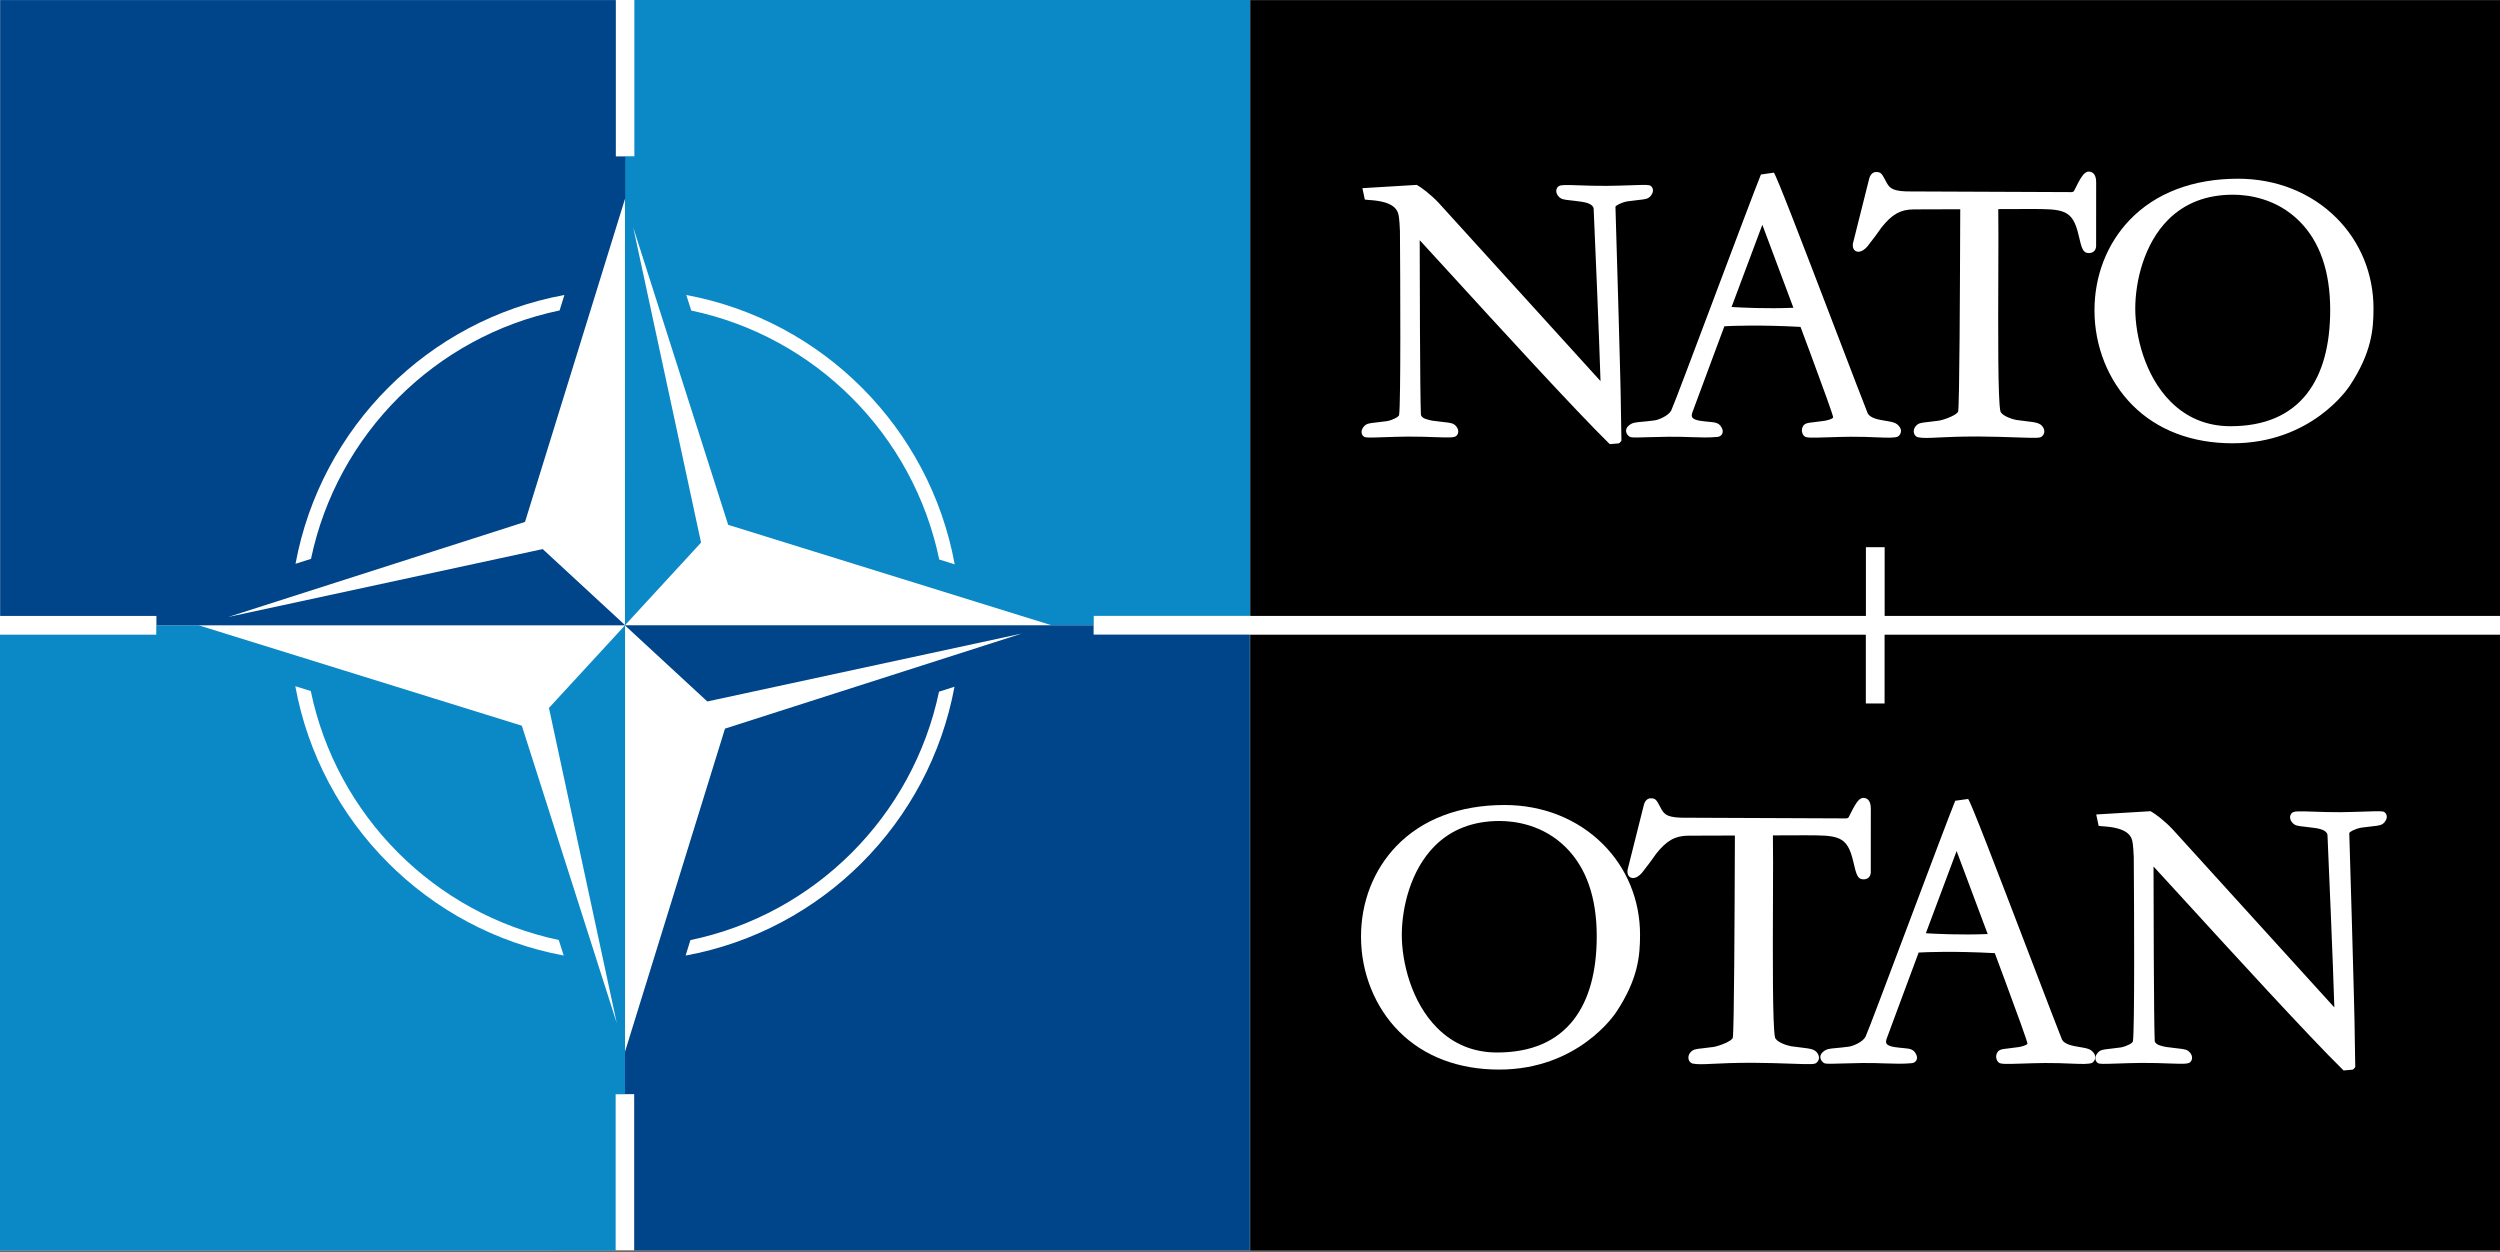
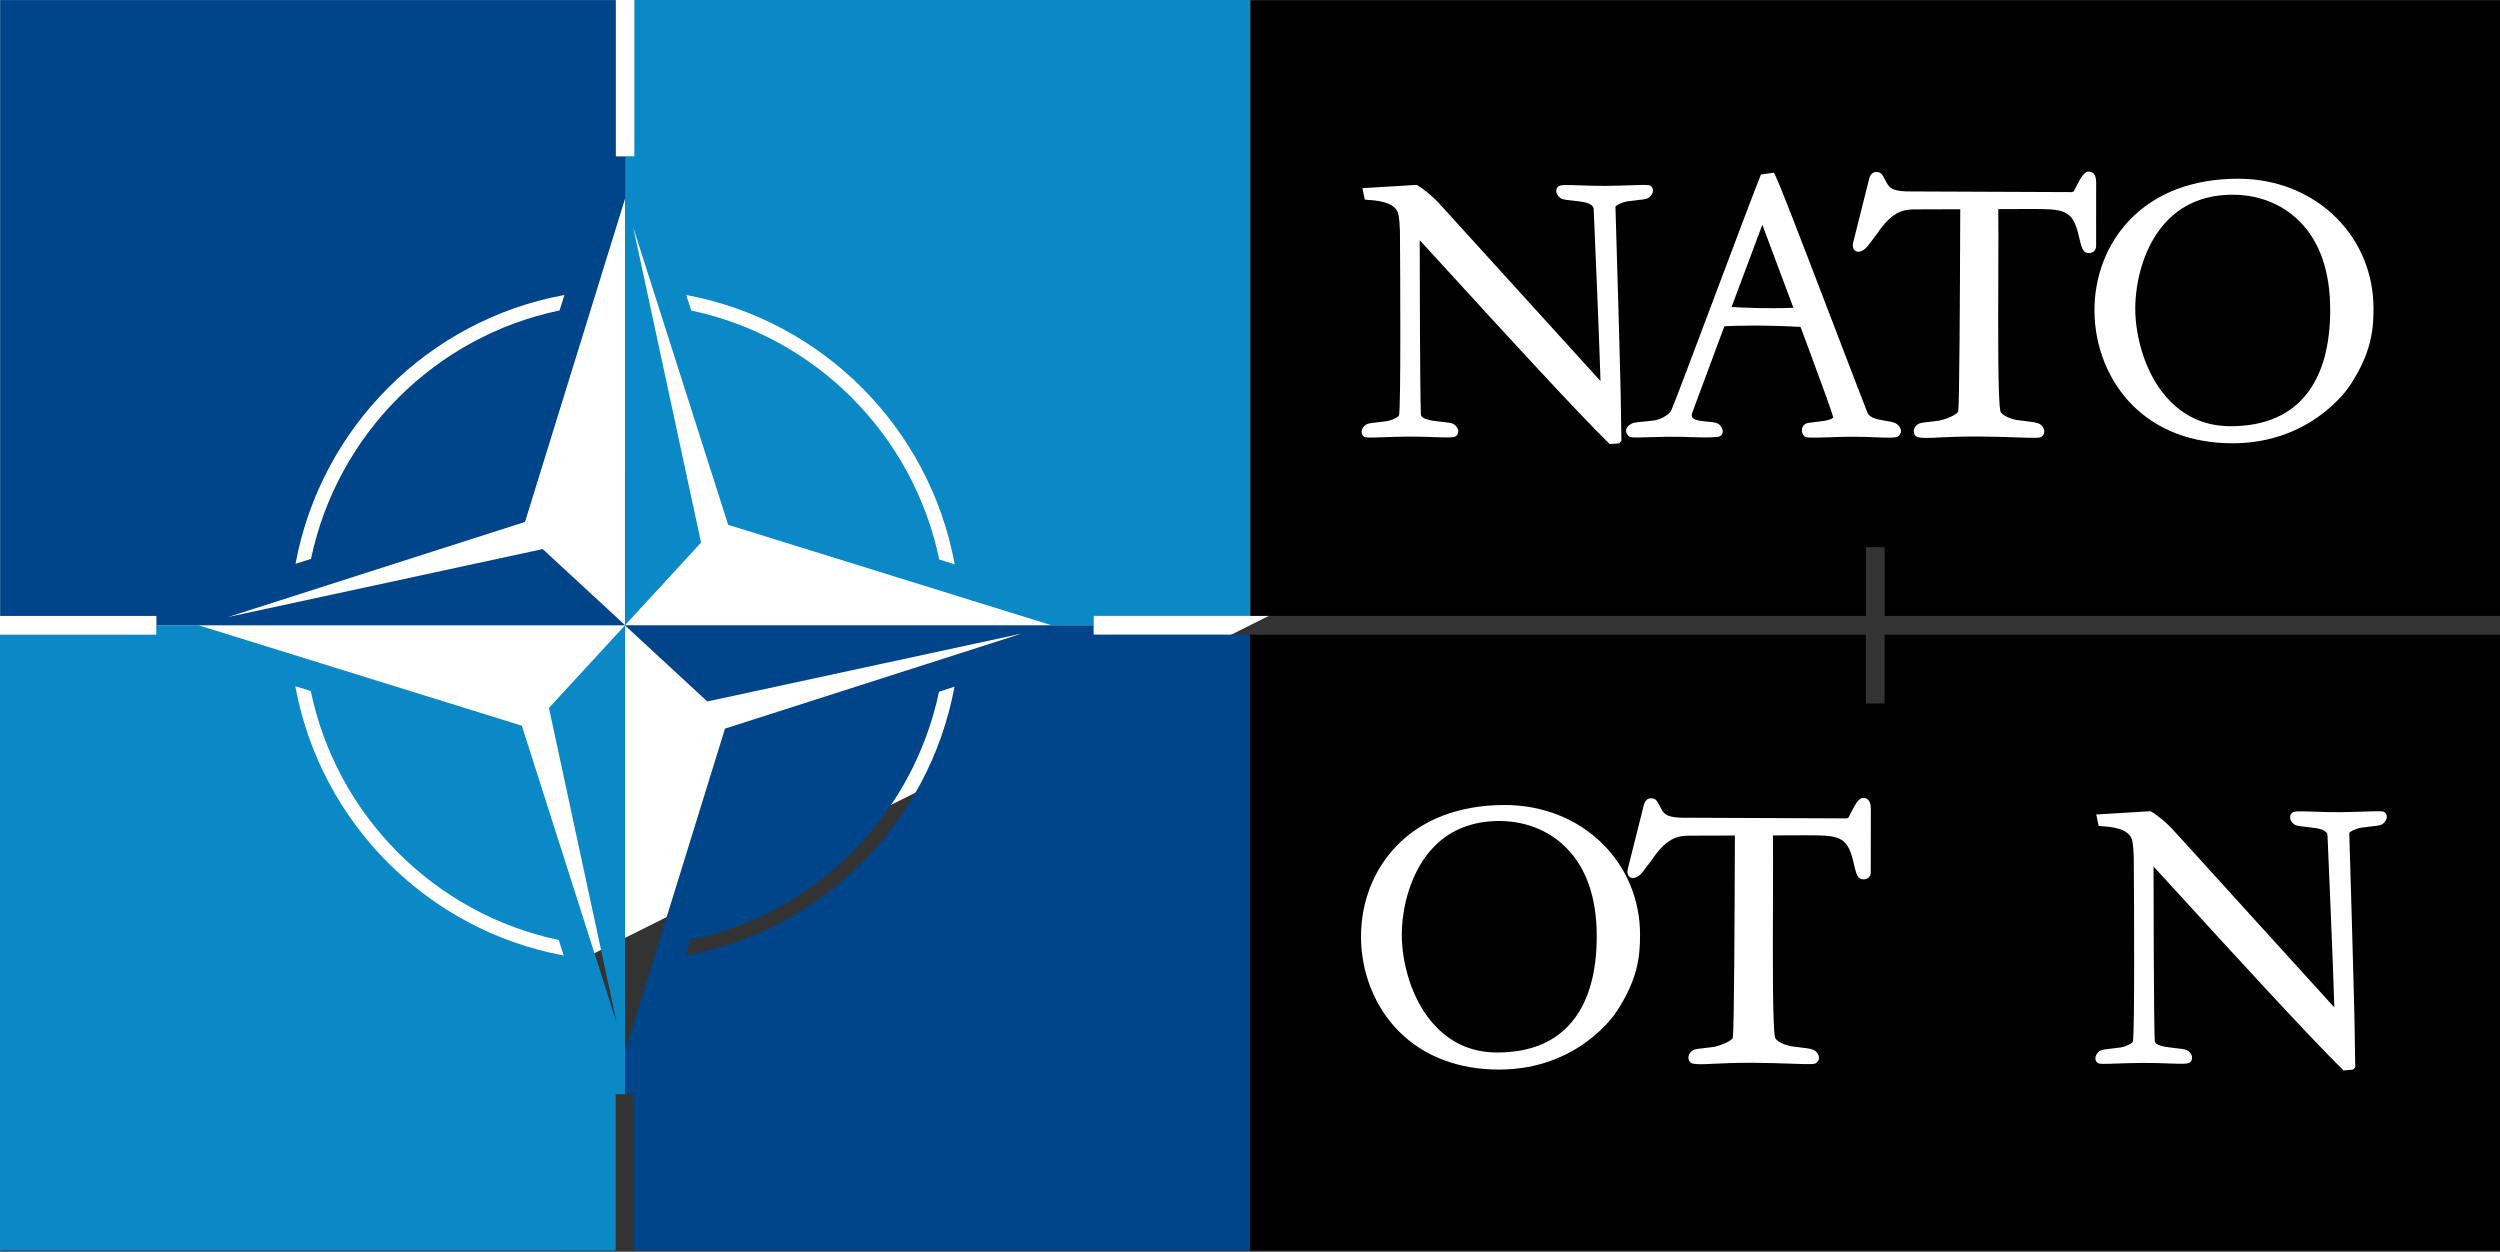
<svg xmlns="http://www.w3.org/2000/svg" width="1438pt" height="720pt" viewBox="0 0 1438 720" version="1.1">
  <rect x="0" y="0" width="1438" height="720" fill="#333333" stroke="none" />
  <g id="surface1">
-     <path style=" stroke:none;fill-rule:nonzero;fill:rgb(100%,100%,100%);fill-opacity:1;" d="M 0 0 L 1438.125 0 L 1438.125 719.277 L 0 719.277 Z M 0 0 " />
+     <path style=" stroke:none;fill-rule:nonzero;fill:rgb(100%,100%,100%);fill-opacity:1;" d="M 0 0 L 1438.125 0 L 0 719.277 Z M 0 0 " />
    <path style=" stroke:none;fill-rule:evenodd;fill:rgb(0%,0%,0%);fill-opacity:1;" d="M 1084.012 365.082 L 1084.012 404.641 L 1073.223 404.641 L 1073.223 365.082 L 719.078 365.082 L 719.078 719.32 L 1438.141 719.32 L 1438.141 365.082 Z M 1084.012 365.082 " />
    <path style=" stroke:none;fill-rule:nonzero;fill:rgb(4.314%,53.725%,77.647%);fill-opacity:1;" d="M 359.477 359.656 L 403.246 312.105 L 364.246 130.844 L 418.844 301.883 L 604.77 359.633 L 629.125 359.633 L 629.125 354.238 L 719.004 354.238 L 719.004 0.008 L 364.879 -0.016 L 364.879 89.902 L 359.484 89.902 Z M 549.133 324.602 L 540.246 321.832 C 525.383 250.168 469.117 193.684 397.617 178.629 L 394.758 169.695 C 473.066 184.207 534.77 246.109 549.141 324.59 Z M 549.133 324.602 " />
    <path style=" stroke:none;fill-rule:nonzero;fill:rgb(0%,26.667%,53.725%);fill-opacity:1;" d="M 718.926 719.27 L 718.926 365.023 L 629.039 365.023 L 629.039 359.641 L 359.387 359.641 L 406.844 403.477 L 587.773 364.402 L 417.02 419.102 L 359.383 605.348 L 359.383 629.359 L 364.781 629.359 L 364.781 719.273 Z M 394.367 549.641 L 397.125 540.742 C 468.699 525.867 525.09 469.488 540.121 397.859 L 549.023 395.008 C 534.527 473.457 472.742 535.273 394.367 549.641 Z M 394.367 549.641 " />
    <path style=" stroke:none;fill-rule:nonzero;fill:rgb(4.314%,53.725%,77.647%);fill-opacity:1;" d="M 359.531 359.656 L 315.758 407.203 L 354.762 588.465 L 300.16 417.426 L 114.238 359.676 L 89.883 359.676 L 89.883 365.074 L 0 365.074 L 0 719.305 L 354.125 719.328 L 354.125 629.406 L 359.523 629.406 Z M 169.871 394.711 L 178.758 397.477 C 193.621 469.145 249.887 525.625 321.387 540.684 L 324.246 549.613 C 245.941 535.105 184.234 473.203 169.867 394.723 Z M 169.871 394.711 " />
    <path style=" stroke:none;fill-rule:nonzero;fill:rgb(0%,26.667%,53.725%);fill-opacity:1;" d="M 0.082 0.039 L 0.082 354.289 L 89.969 354.289 L 89.969 359.672 L 359.617 359.672 L 312.16 315.832 L 131.23 354.906 L 301.988 300.207 L 359.625 113.961 L 359.625 89.949 L 354.227 89.949 L 354.227 0.035 Z M 324.641 169.668 L 321.883 178.566 C 250.309 193.441 193.914 249.82 178.887 321.449 L 169.98 324.301 C 184.477 245.855 246.266 184.035 324.641 169.668 Z M 324.641 169.668 " />
    <path style=" stroke:none;fill-rule:evenodd;fill:rgb(0%,0%,0%);fill-opacity:1;" d="M 719.117 0.055 L 719.117 354.273 L 1073.266 354.273 L 1073.266 314.746 L 1084.051 314.746 L 1084.051 354.273 L 1438.195 354.273 L 1438.195 0.055 Z M 719.117 0.055 " />
    <path style=" stroke:none;fill-rule:evenodd;fill:rgb(100%,100%,100%);fill-opacity:1;" d="M 1201.473 145.566 C 1198.137 145.566 1197.371 142.961 1195.652 135.434 C 1192.16 120.211 1186.859 120.211 1167.145 120.219 L 1149.402 120.277 C 1149.539 128.293 1149.488 142.527 1149.43 157.609 C 1149.312 189.984 1149.16 230.062 1150.613 236.449 C 1151.191 238.98 1156.922 241.023 1159.832 241.559 L 1165.289 242.258 C 1170.941 242.93 1173.512 243.23 1175.07 245.621 C 1176.398 247.664 1176.109 249.793 1174.34 251.164 C 1173.281 251.98 1171.188 251.98 1159.91 251.59 C 1153.875 251.387 1146.367 251.121 1137.727 251.07 C 1127 251.07 1120.027 251.402 1114.93 251.648 C 1109.082 251.941 1105.973 252.094 1103.012 251.48 C 1101.887 251.031 1101.172 250.176 1100.902 249.055 C 1100.586 247.758 1100.91 246.379 1101.82 245.254 C 1103.387 243.34 1104.875 243.18 1108.844 242.754 C 1110.664 242.555 1112.715 242.328 1115.32 241.953 C 1118.793 241.328 1125.996 238.562 1126.344 236.57 C 1127.109 231.613 1127.367 164.73 1127.484 132.582 L 1127.535 120.355 L 1100.652 120.441 C 1093.145 120.52 1088.336 123.227 1082.301 130.762 C 1080.922 132.84 1077.031 138.109 1074.281 141.539 C 1072.672 143.543 1069.973 145.527 1067.676 144.562 C 1066.824 144.207 1065.445 143.168 1065.777 140.152 L 1075.133 102.875 C 1075.445 101.418 1076.629 98.941 1079.117 98.941 C 1081.906 98.941 1082.395 99.844 1084.453 103.684 L 1085.34 105.344 C 1087.074 108.152 1088.438 110.367 1100.484 110.121 L 1191.594 110.504 C 1192.008 110.504 1192.828 110.273 1192.973 109.812 C 1196.52 102.695 1198.641 98.711 1201.355 98.711 C 1203.34 98.715 1205.715 99.801 1205.715 104.902 L 1205.688 141.754 C 1205.473 144.141 1203.906 145.57 1201.473 145.57 " />
    <path style=" stroke:none;fill-rule:evenodd;fill:rgb(100%,100%,100%);fill-opacity:1;" d="M 932.484 253.785 C 931.457 254.934 931.301 255.012 931.141 255.02 L 925.93 255.477 C 905.766 235.672 860.98 186.668 834.227 157.383 L 816.613 138.156 C 816.641 156.105 816.758 226.109 817.305 238.59 C 817.773 240.855 821.809 241.578 823.961 241.973 C 826.762 242.371 828.848 242.602 830.363 242.773 C 834.617 243.23 836.109 243.395 837.676 245.309 C 839.379 247.422 838.902 249.574 837.734 250.684 C 836.57 251.781 833.938 251.746 824.992 251.434 C 821.254 251.297 815.602 251.09 810.004 251.133 C 805.039 251.168 800.121 251.34 796.172 251.473 C 787.148 251.789 785.469 251.789 784.559 251.176 C 783.844 250.699 783.352 249.914 783.207 249.004 C 783.086 248.195 783.18 246.945 784.328 245.531 C 785.879 243.621 787.352 243.461 791.344 243.027 C 793.133 242.832 795.219 242.602 797.82 242.227 C 800.945 241.656 804.582 239.816 804.762 238.711 C 805.789 232.527 805.457 160.238 805.246 132.934 C 804.965 125.688 804.523 123.559 804.078 122.332 C 801.824 115.996 791.574 115.309 787.199 115.016 C 786.125 114.941 785.488 114.898 785.043 114.797 L 783.656 108.23 L 814.922 106.348 C 817.578 107.805 822.73 111.637 827.461 116.617 L 920.621 219.215 C 919.863 194.043 917.414 137.094 916.664 119.926 C 916.188 117.199 912.016 116.441 910.023 116.086 C 906.898 115.633 904.652 115.387 903.316 115.242 C 899.332 114.816 897.844 114.652 896.277 112.73 C 894.574 110.625 895.051 108.473 896.215 107.363 C 897.391 106.258 900.02 106.301 909.016 106.625 C 913.266 106.77 918.559 106.957 923.938 106.914 C 928.926 106.875 933.848 106.703 937.797 106.574 C 946.805 106.258 948.48 106.25 949.41 106.879 C 950.125 107.363 950.609 108.156 950.746 109.059 C 950.863 109.852 950.758 111.094 949.629 112.508 C 948.062 114.434 946.574 114.594 942.59 115.02 C 940.863 115.207 938.793 115.438 936.121 115.812 C 932.281 116.512 929.176 118.34 929.207 118.98 C 929.242 119.637 932.391 225.301 932.332 234.41 L 932.648 253.348 L 932.484 253.781 Z M 932.484 253.785 " />
    <path style=" stroke:none;fill-rule:evenodd;fill:rgb(100%,100%,100%);fill-opacity:1;" d="M 995.996 176.582 C 1001.332 176.914 1016.086 177.672 1031.57 177.031 L 1013.695 129.289 Z M 1093.418 248.363 C 1093.246 249.66 1092.414 250.629 1091.688 251.105 C 1089.688 251.934 1086.266 251.832 1079.305 251.551 C 1075.445 251.387 1070.18 251.168 1064.73 251.219 C 1060.004 251.258 1055.68 251.395 1051.289 251.539 C 1042 251.84 1039.27 251.891 1038.008 251.031 C 1036.773 250.066 1035.934 247.887 1036.801 245.75 C 1037.754 243.461 1039.488 243.266 1043.285 242.84 C 1044.938 242.66 1046.914 242.43 1049.457 242.047 C 1050.754 241.793 1053.801 241.188 1054.465 240.098 C 1054.215 238.367 1048.879 223.629 1041.32 203.234 L 1035.66 188.027 C 1012.402 186.777 996.699 187.406 991.863 187.668 L 985.676 204.293 L 983.699 209.605 L 973.398 237.363 C 973.016 238.512 973.008 239.414 973.371 240.039 C 974.113 241.305 976.359 241.742 977.695 242.004 C 979.961 242.344 981.664 242.5 983.074 242.625 C 987.008 242.992 989.172 243.195 990.66 246.773 C 991.07 247.871 990.992 248.953 990.457 249.82 C 989.93 250.672 989 251.199 987.852 251.312 C 982.887 251.789 978.129 251.625 972.633 251.438 C 969.176 251.32 964.629 251.164 959.59 251.219 C 954.805 251.273 950.633 251.395 947.281 251.496 C 939.66 251.727 938.242 251.727 937.363 251.191 C 936.438 250.621 935.414 249.504 935.312 248.051 C 935.246 247.199 935.477 245.938 936.906 244.746 C 938.906 243.109 940.445 242.973 944.191 242.633 C 946.031 242.465 948.422 242.242 951.707 241.809 C 954.254 241.461 959.828 239.031 961.293 236.102 C 962.469 233.762 974.656 201.344 986.457 169.996 L 986.957 168.648 C 997.609 140.352 1009.676 108.266 1012.887 100.379 L 1020.293 99.305 C 1021.738 100.738 1035.785 137.367 1055.543 188.992 C 1065.094 213.934 1073.344 235.492 1074.355 237.859 C 1075.973 240.578 1080.598 241.359 1083.074 241.785 C 1089.508 242.824 1090.625 243.223 1092.266 245.062 C 1093.406 246.34 1093.52 247.566 1093.414 248.367 " />
    <path style=" stroke:none;fill-rule:evenodd;fill:rgb(100%,100%,100%);fill-opacity:1;" d="M 1284.375 111.996 C 1269.207 111.996 1256.684 116.824 1247.16 126.352 C 1233.184 140.336 1228.203 161.973 1228.203 177.555 C 1228.203 192.84 1233.539 216.016 1248.57 231.055 C 1257.926 240.414 1269.512 245.156 1283.023 245.156 C 1302.574 245.156 1317.406 238.785 1327.102 226.227 C 1335.879 214.848 1340.328 198.707 1340.328 178.242 C 1340.328 156.156 1334.387 139.004 1322.656 127.273 C 1309.371 113.98 1292.965 111.996 1284.375 111.996 M 1351.527 221.941 C 1350.648 223.297 1329.539 254.98 1284.16 254.98 C 1260.844 254.98 1240.977 247.434 1226.711 233.164 C 1212.742 219.199 1204.742 199.293 1204.742 178.539 C 1204.742 158.656 1211.91 140.215 1224.926 126.59 C 1239.805 111.023 1261.383 102.797 1287.34 102.797 C 1309.293 102.797 1329.383 110.812 1343.934 125.355 C 1357.672 139.098 1365.238 157.566 1365.238 177.355 C 1365.238 189.465 1364.176 202.883 1351.535 221.941 " />
    <path style=" stroke:none;fill-rule:evenodd;fill:rgb(100%,100%,100%);fill-opacity:1;" d="M 1071.852 505.805 C 1068.516 505.805 1067.75 503.199 1066.031 495.672 C 1062.539 480.449 1057.238 480.449 1037.523 480.457 L 1019.781 480.516 C 1019.918 488.531 1019.867 502.766 1019.809 517.848 C 1019.691 550.223 1019.539 590.305 1020.992 596.691 C 1021.57 599.219 1027.301 601.262 1030.211 601.797 L 1035.668 602.496 C 1041.32 603.168 1043.891 603.469 1045.449 605.859 C 1046.777 607.902 1046.488 610.031 1044.719 611.402 C 1043.66 612.223 1041.566 612.223 1030.289 611.828 C 1024.254 611.625 1016.746 611.359 1008.105 611.309 C 997.379 611.309 990.406 611.641 985.309 611.891 C 979.461 612.18 976.352 612.332 973.391 611.719 C 972.266 611.27 971.551 610.418 971.281 609.293 C 970.965 608 971.289 606.617 972.199 605.496 C 973.766 603.578 975.254 603.418 979.223 602.992 C 981.043 602.797 983.094 602.566 985.699 602.191 C 989.172 601.57 996.375 598.801 996.723 596.809 C 997.488 591.855 997.746 524.969 997.863 492.824 L 997.914 480.594 L 971.031 480.68 C 963.523 480.758 958.715 483.465 952.68 491 C 951.301 493.078 947.41 498.348 944.66 501.781 C 943.051 503.781 940.352 505.766 938.055 504.801 C 937.203 504.445 935.824 503.406 936.156 500.391 L 945.512 463.113 C 945.824 461.656 947.008 459.18 949.496 459.18 C 952.285 459.18 952.773 460.082 954.832 463.922 L 955.719 465.582 C 957.453 468.391 958.816 470.605 970.863 470.359 L 1061.973 470.742 C 1062.387 470.742 1063.207 470.512 1063.352 470.055 C 1066.898 462.934 1069.02 458.949 1071.734 458.949 C 1073.719 458.957 1076.094 460.039 1076.094 465.141 L 1076.066 501.992 C 1075.852 504.379 1074.285 505.809 1071.852 505.809 " />
    <path style=" stroke:none;fill-rule:evenodd;fill:rgb(100%,100%,100%);fill-opacity:1;" d="M 1354.582 614.039 C 1353.551 615.188 1353.398 615.266 1353.238 615.273 L 1348.027 615.734 C 1327.863 595.93 1283.078 546.926 1256.324 517.641 L 1238.711 498.41 C 1238.738 516.363 1238.855 586.363 1239.402 598.848 C 1239.867 601.113 1243.902 601.836 1246.059 602.227 C 1248.859 602.629 1250.945 602.859 1252.457 603.027 C 1256.715 603.488 1258.203 603.648 1259.77 605.566 C 1261.473 607.676 1260.996 609.832 1259.832 610.938 C 1258.668 612.035 1256.035 612.004 1247.09 611.688 C 1243.352 611.551 1237.699 611.348 1232.098 611.391 C 1227.137 611.422 1222.215 611.594 1218.266 611.73 C 1209.242 612.043 1207.566 612.043 1206.656 611.43 C 1205.941 610.953 1205.445 610.172 1205.301 609.262 C 1205.184 608.453 1205.273 607.199 1206.426 605.785 C 1207.977 603.879 1209.449 603.719 1213.441 603.281 C 1215.227 603.086 1217.312 602.855 1219.918 602.48 C 1223.043 601.91 1226.676 600.074 1226.855 598.965 C 1227.887 592.785 1227.555 520.496 1227.34 493.188 C 1227.062 485.941 1226.617 483.812 1226.176 482.586 C 1223.918 476.254 1213.672 475.562 1209.297 475.273 C 1208.223 475.195 1207.582 475.152 1207.141 475.051 L 1205.754 468.484 L 1237.02 466.605 C 1239.676 468.059 1244.824 471.891 1249.559 476.875 L 1342.719 579.473 C 1341.961 554.301 1339.508 497.348 1338.762 480.18 C 1338.281 477.457 1334.113 476.699 1332.121 476.34 C 1328.996 475.891 1326.75 475.641 1325.414 475.496 C 1321.43 475.07 1319.938 474.91 1318.371 472.984 C 1316.668 470.883 1317.145 468.727 1318.312 467.621 C 1319.484 466.516 1322.117 466.555 1331.113 466.879 C 1335.363 467.023 1340.656 467.211 1346.035 467.168 C 1351.023 467.129 1355.945 466.957 1359.895 466.828 C 1368.902 466.516 1370.578 466.504 1371.504 467.137 C 1372.219 467.621 1372.707 468.414 1372.84 469.316 C 1372.961 470.105 1372.852 471.352 1371.727 472.762 C 1370.16 474.688 1368.672 474.852 1364.688 475.277 C 1362.957 475.461 1360.891 475.691 1358.219 476.066 C 1354.379 476.766 1351.27 478.598 1351.305 479.234 C 1351.34 479.891 1354.488 585.555 1354.43 594.668 L 1354.742 613.605 Z M 1354.582 614.039 " />
-     <path style=" stroke:none;fill-rule:evenodd;fill:rgb(100%,100%,100%);fill-opacity:1;" d="M 1107.746 536.809 C 1113.086 537.141 1127.836 537.898 1143.32 537.262 L 1125.445 489.516 Z M 1205.168 608.594 C 1205 609.887 1204.164 610.859 1203.441 611.336 C 1201.441 612.16 1198.02 612.059 1191.055 611.777 C 1187.199 611.617 1181.93 611.395 1176.48 611.445 C 1171.758 611.484 1167.434 611.625 1163.039 611.77 C 1153.754 612.066 1151.02 612.117 1149.762 611.258 C 1148.527 610.297 1147.684 608.117 1148.551 605.98 C 1149.504 603.688 1151.242 603.492 1155.039 603.066 C 1156.691 602.887 1158.664 602.656 1161.211 602.273 C 1162.504 602.02 1165.551 601.414 1166.215 600.324 C 1165.969 598.598 1160.633 583.855 1153.07 563.465 L 1147.41 548.254 C 1124.156 547.004 1108.449 547.633 1103.613 547.898 L 1097.426 564.52 L 1095.449 569.832 L 1085.152 597.59 C 1084.766 598.742 1084.758 599.645 1085.121 600.266 C 1085.863 601.535 1088.109 601.969 1089.445 602.23 C 1091.711 602.574 1093.414 602.727 1094.828 602.855 C 1098.762 603.219 1100.922 603.426 1102.414 607 C 1102.82 608.098 1102.742 609.18 1102.207 610.047 C 1101.68 610.898 1100.754 611.43 1099.602 611.539 C 1094.641 612.016 1089.883 611.852 1084.383 611.668 C 1080.926 611.547 1076.379 611.395 1071.34 611.445 C 1066.559 611.5 1062.387 611.625 1059.031 611.727 C 1051.414 611.957 1049.992 611.957 1049.117 611.418 C 1048.188 610.848 1047.168 609.734 1047.062 608.277 C 1046.996 607.426 1047.227 606.164 1048.656 604.973 C 1050.656 603.34 1052.199 603.203 1055.941 602.863 C 1057.781 602.691 1060.172 602.469 1063.461 602.035 C 1066.004 601.688 1071.582 599.262 1073.043 596.332 C 1074.219 593.988 1086.41 561.574 1098.207 530.223 L 1098.711 528.879 C 1109.359 500.582 1121.43 468.492 1124.641 460.605 L 1132.043 459.535 C 1133.492 460.965 1147.539 497.598 1167.293 549.219 C 1176.848 574.16 1185.094 595.719 1186.105 598.09 C 1187.727 600.805 1192.348 601.586 1194.824 602.012 C 1201.262 603.051 1202.375 603.453 1204.02 605.293 C 1205.16 606.57 1205.27 607.797 1205.168 608.594 " />
    <path style=" stroke:none;fill-rule:evenodd;fill:rgb(100%,100%,100%);fill-opacity:1;" d="M 862.492 472.234 C 847.32 472.234 834.801 477.062 825.273 486.594 C 811.297 500.574 806.316 522.211 806.316 537.793 C 806.316 553.078 811.652 576.254 826.688 591.293 C 836.043 600.652 847.629 605.395 861.137 605.395 C 880.691 605.395 895.52 599.023 905.215 586.465 C 913.992 575.09 918.441 558.945 918.441 538.48 C 918.441 516.395 912.5 499.246 900.77 487.512 C 887.484 474.219 871.078 472.234 862.492 472.234 M 929.641 582.18 C 928.766 583.535 907.652 615.219 862.273 615.219 C 838.957 615.219 819.09 607.676 804.824 593.402 C 790.855 579.438 782.855 559.531 782.855 538.777 C 782.855 518.895 790.023 500.453 803.039 486.828 C 817.918 471.262 839.5 463.039 865.453 463.039 C 887.41 463.039 907.496 471.051 922.047 485.594 C 935.785 499.336 943.355 517.805 943.355 537.594 C 943.355 549.703 942.289 563.125 929.648 582.18 " />
  </g>
</svg>